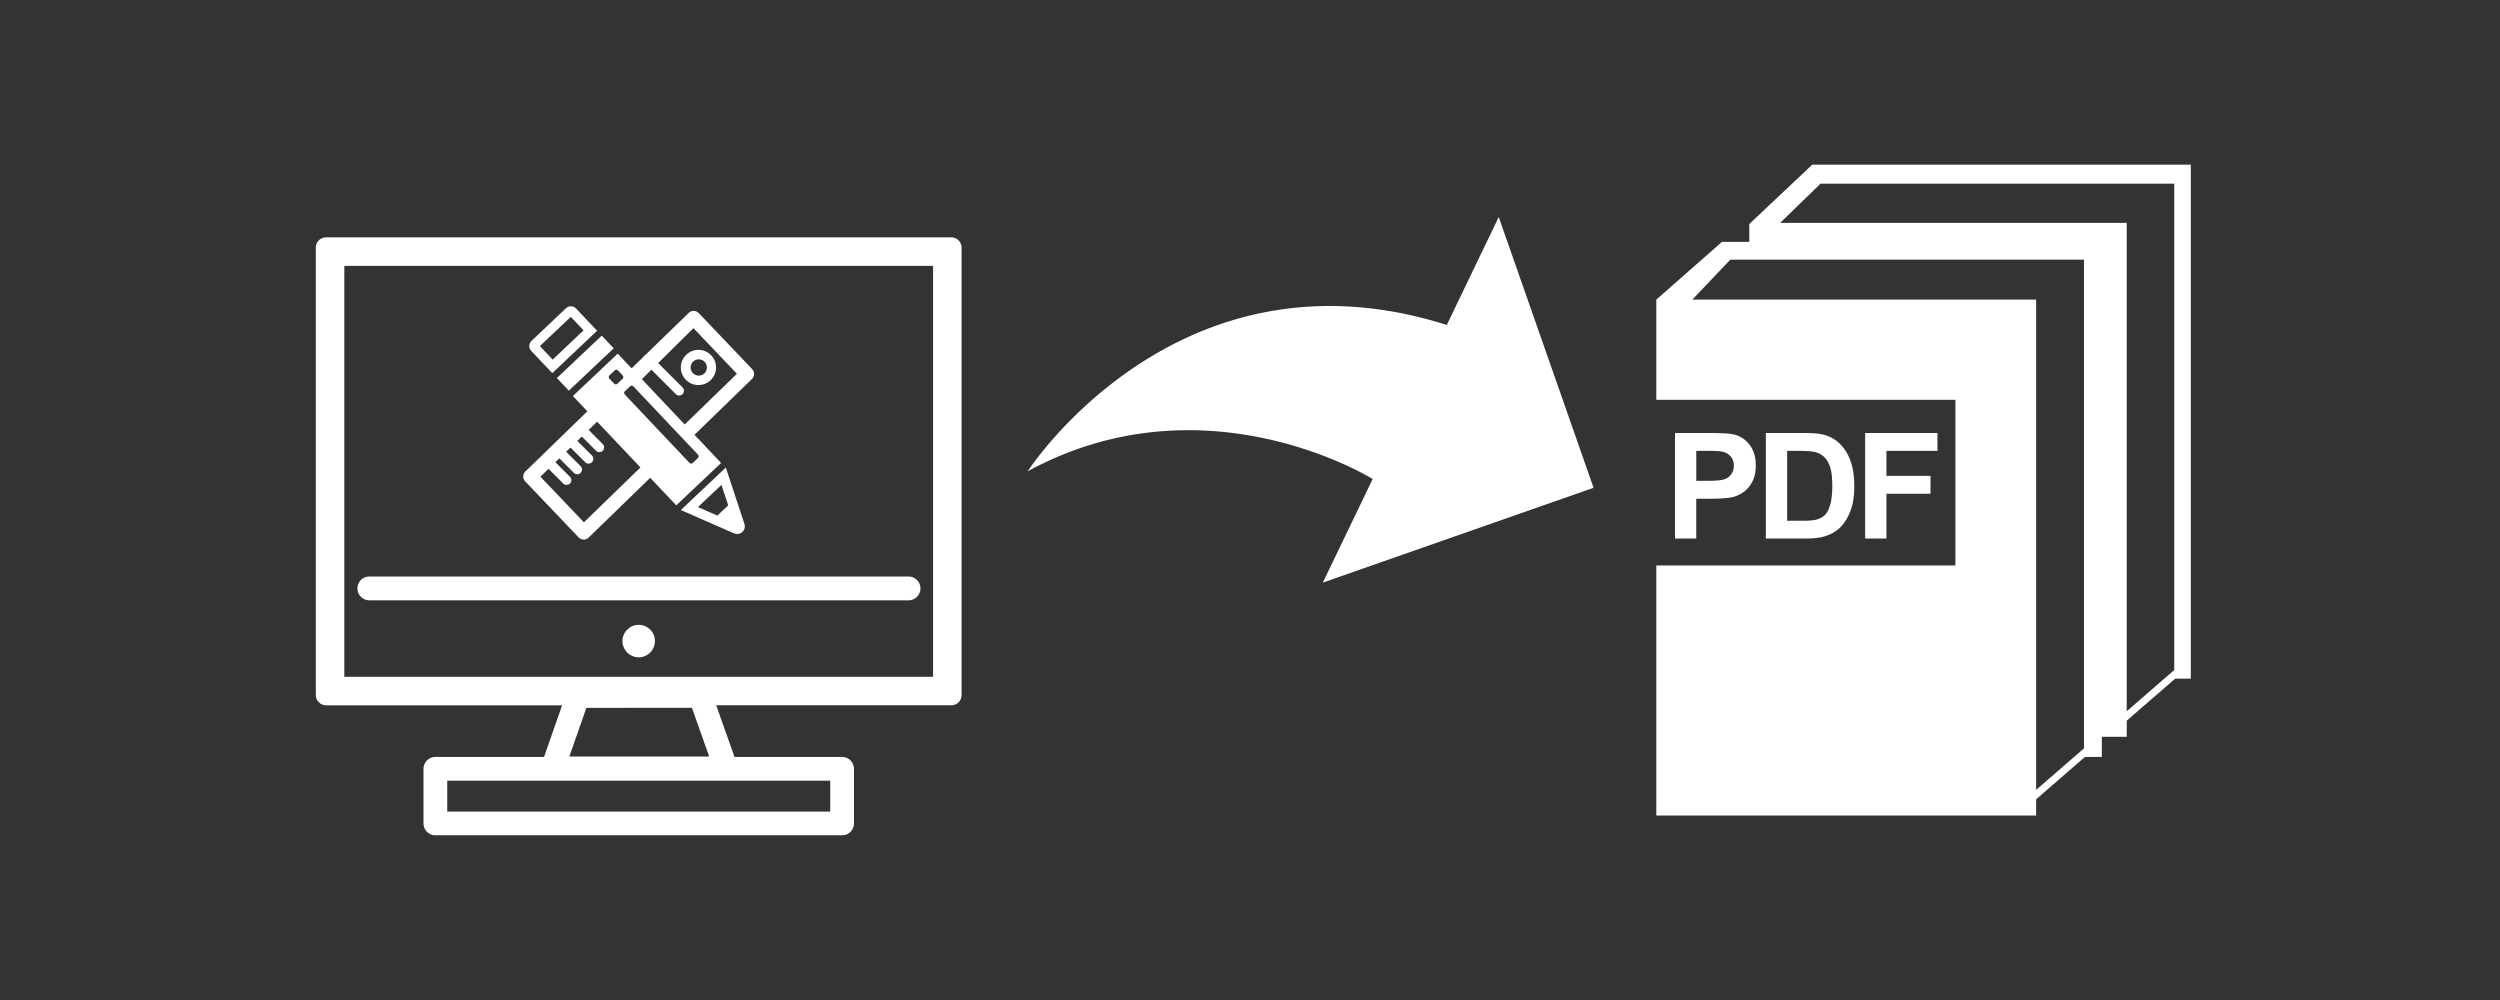
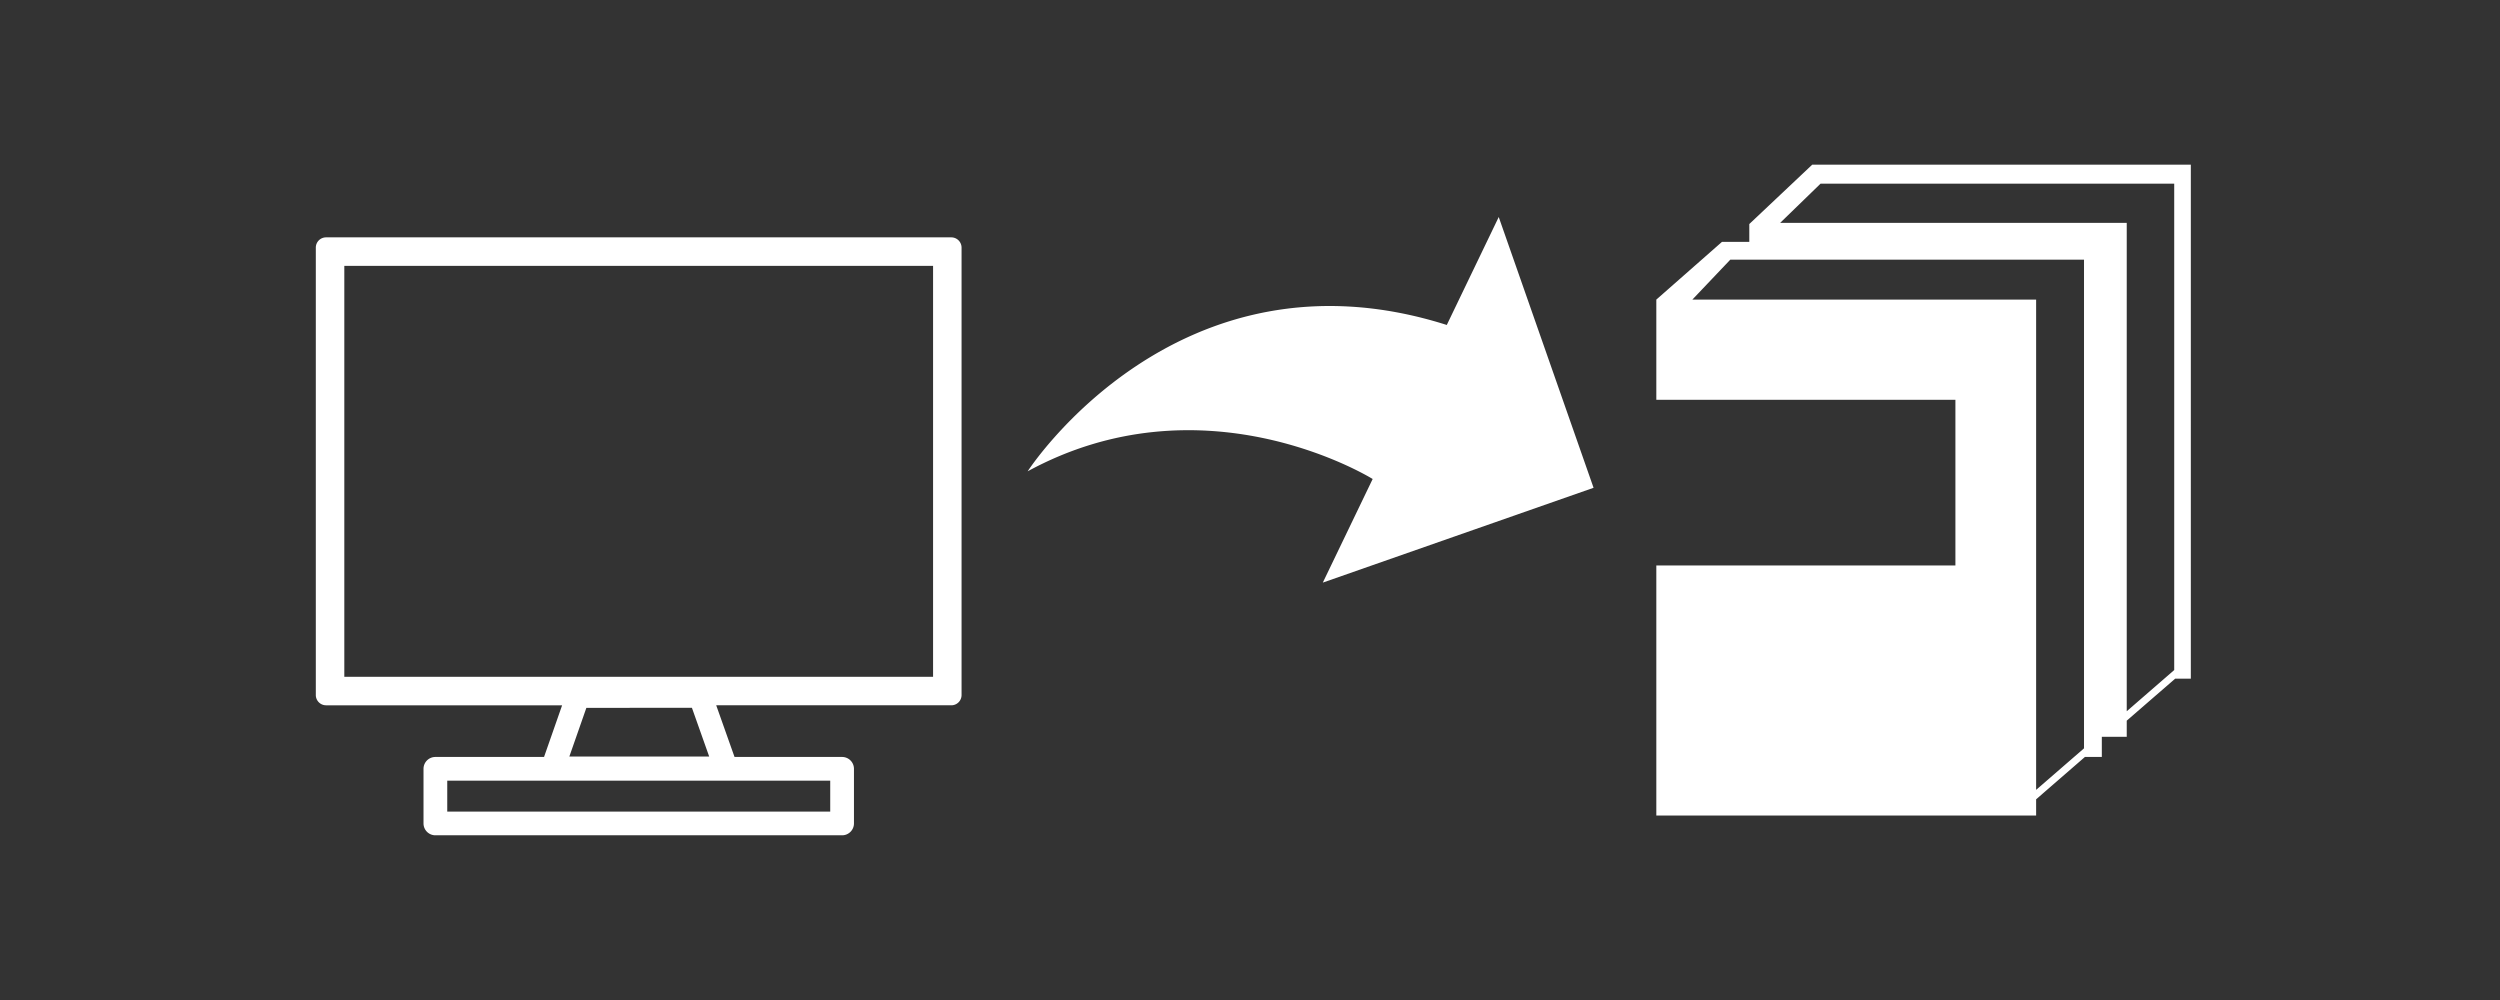
<svg xmlns="http://www.w3.org/2000/svg" width="200" height="80">
  <rect width="100%" height="100%" fill="#333333" stroke="none" />
-   <path fill="#FFF" d="M72.685 48.024H29.514a.951.951 0 0 1 0-1.901h43.171a.95.95 0 0 1 0 1.901z" />
-   <circle fill="#FFF" cx="51.096" cy="51.285" r="1.298" />
  <path fill="#FFF" d="M76.104 18.989H26.086a.82.82 0 0 0-.821.82v35.794c0 .453.368.821.821.821h18.883l-1.446 4.133h-8.692a.95.95 0 0 0-.95.95v4.367c0 .524.425.95.95.95h32.537a.95.95 0 0 0 .949-.95v-4.367a.95.95 0 0 0-.949-.95h-8.606l-1.465-4.133h18.807a.82.82 0 0 0 .821-.821V19.81a.822.822 0 0 0-.821-.821zm-9.686 45.937H35.78v-2.471h30.638v2.471zm-9.682-4.401H45.547l1.362-3.895 8.444-.008 1.383 3.903zm17.91-6.379H27.545V21.268h47.101v32.878zm52.839-15.123l-7.587-21.661-4.161 8.647-.006-.015c-21.555-6.837-33.519 11.712-33.519 11.712 13.859-7.544 26.906.191 27.601.614l-3.989 8.289 21.661-7.586zm47.781 15.268V13.176h-30.29l-5.032 4.747v1.424h-2.183l-5.255 4.621v8.017h23.927v13.253h-23.927v20.003h30.384v-1.297l3.904-3.388h1.352v-1.613h1.993v-1.29l3.877-3.362h1.25zm-39.879-30.322l3.037-3.196h28.297v39.094l-3.831 3.322v-39.22h-27.503zm7.026-6.14l3.229-3.134h28.295v38.909l-3.798 3.296V17.829h-27.726z" />
-   <path d="M48.14 26.852l.955 1.012-3.588 3.39-.956-1.011zm1.278 1.439l-3.587 3.391 8.269 8.746 3.588-3.391-8.27-8.746zm-.664 2.005a.193.193 0 0 1 .008-.271l.409-.387a.192.192 0 0 1 .271.007l.37.392a.191.191 0 0 1-.008.271l-.408.386a.191.191 0 0 1-.271-.008l-.371-.39zm7.085 6.077a.191.191 0 0 1-.008.271l-.409.386a.191.191 0 0 1-.271-.007l-5.162-5.458a.191.191 0 0 1 .007-.271l.409-.387a.193.193 0 0 1 .271.008l5.163 5.458zm.944 5.446l1.924.842s.151.053.234.058a.615.615 0 0 0 .6-.845l-.67-2.03-.806-2.442-3.598 3.402 2.316 1.015zm.932-3.029l.541 1.637-.867.82-1.553-.68 1.879-1.777zM46.088 24.685a.575.575 0 0 0-.813-.023l-2.75 2.601a.574.574 0 0 0-.023.813l1.68 1.775 3.586-3.391-1.68-1.775zm.595 1.744l-2.472 2.337-1.021-1.079 2.472-2.338 1.021 1.08z" fill="#FFF" />
-   <path fill="#FFF" d="M48.163 31.763l-6.127 5.949a.571.571 0 0 0-.012.806l4.265 4.474a.572.572 0 0 0 .806.011l5.876-5.705-.74-.869-5.518 5.355-3.478-3.648 5.526-5.365-.598-1.008zm7.312-5.51l3.478 3.648-4.508 4.377.758.852 4.949-4.805a.57.57 0 0 0 .012-.806l-4.265-4.473a.564.564 0 0 0-.409-.172.565.565 0 0 0-.396.159l-4.907 4.765.908.785 4.38-4.33z" />
-   <path fill="#FFF" d="M55.876 28.749a.65.65 0 1 1 0 1.299.65.65 0 0 1 0-1.299m0-.76a1.408 1.408 0 1 0-.001 2.817 1.408 1.408 0 0 0 .001-2.817zm-1.541 3.652a.373.373 0 0 1-.269-.112l-2.521-2.521a.378.378 0 0 1 0-.537.377.377 0 0 1 .536 0l2.522 2.521a.38.38 0 0 1-.268.649zm-6.385 4.53a.384.384 0 0 1-.268-.111l-1.595-1.595a.38.38 0 0 1 .537-.537l1.595 1.595a.38.38 0 0 1-.269.648zm-1.771 1.77a.378.378 0 0 1-.268-.111l-1.595-1.594a.378.378 0 0 1 0-.537.378.378 0 0 1 .537 0l1.595 1.594a.383.383 0 0 1 0 .538.383.383 0 0 1-.269.11zm.905-.851a.375.375 0 0 1-.269-.112l-1.594-1.594a.38.38 0 0 1 .537-.538l1.595 1.595a.38.38 0 0 1-.269.649zm-1.756 1.702a.378.378 0 0 1-.268-.111l-1.594-1.595a.38.38 0 0 1 .537-.537l1.595 1.596a.379.379 0 0 1-.27.647zm88.671 4.289v-8.44h2.733c1.037 0 1.712.042 2.027.127.483.126.89.402 1.215.826.326.425.488.973.488 1.644 0 .518-.094.954-.282 1.307-.188.353-.426.63-.716.832a2.47 2.47 0 0 1-.884.4c-.406.08-.996.122-1.769.122H135.7v3.184l-1.701-.002zm1.703-7.012v2.395h.933c.672 0 1.12-.044 1.348-.133a1.12 1.12 0 0 0 .532-.414c.128-.188.193-.408.193-.657 0-.307-.091-.561-.271-.76a1.19 1.19 0 0 0-.686-.375c-.204-.039-.613-.058-1.227-.058l-.822.002zm5.565-1.428h3.116c.703 0 1.237.054 1.605.161.495.146.92.406 1.273.777.354.373.621.829.806 1.368.185.539.275 1.204.275 1.995 0 .694-.085 1.293-.26 1.796-.211.614-.513 1.112-.902 1.492-.296.287-.695.512-1.197.675-.378.117-.88.177-1.509.177h-3.208v-8.441h.001zm1.705 1.428v5.59h1.272c.477 0 .82-.026 1.031-.08.274-.07.505-.187.688-.352.183-.164.33-.437.446-.815.114-.377.173-.893.173-1.545 0-.652-.058-1.153-.173-1.502-.114-.35-.276-.622-.483-.818a1.624 1.624 0 0 0-.79-.397c-.237-.054-.704-.081-1.398-.081h-.766zm6.239 7.012v-8.44h5.786v1.428h-4.082v1.999h3.524v1.428h-3.524v3.587h-1.704v-.002z" />
</svg>